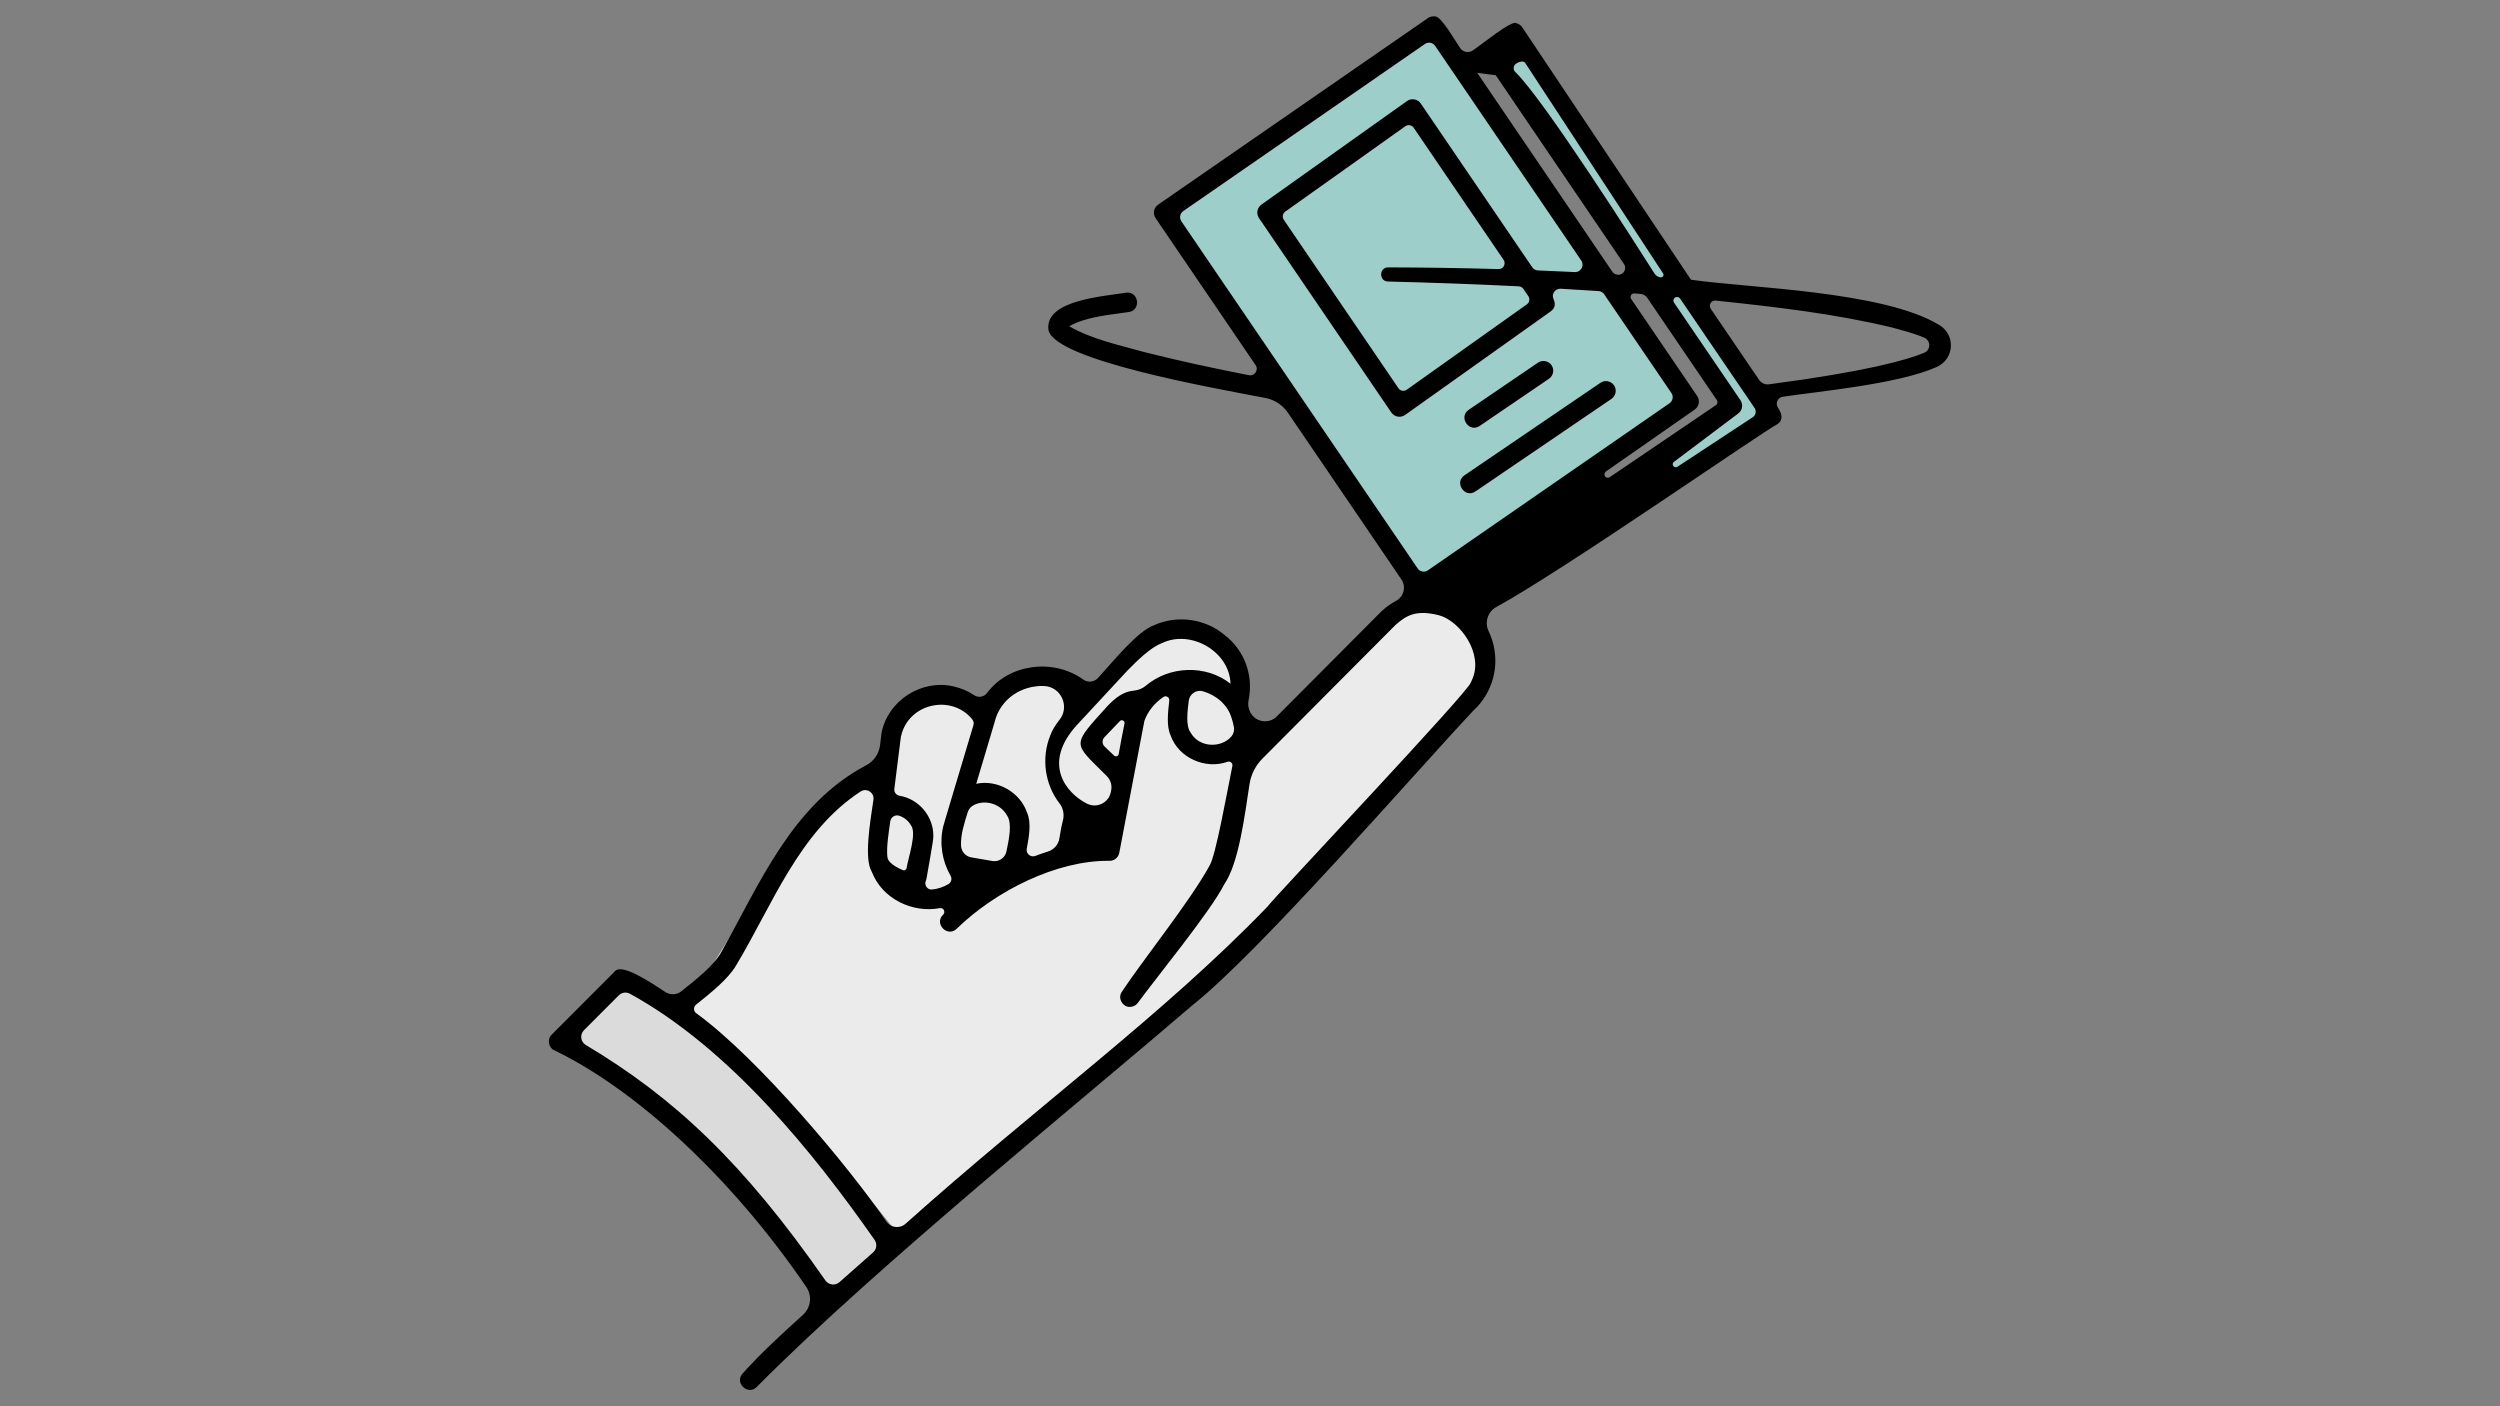
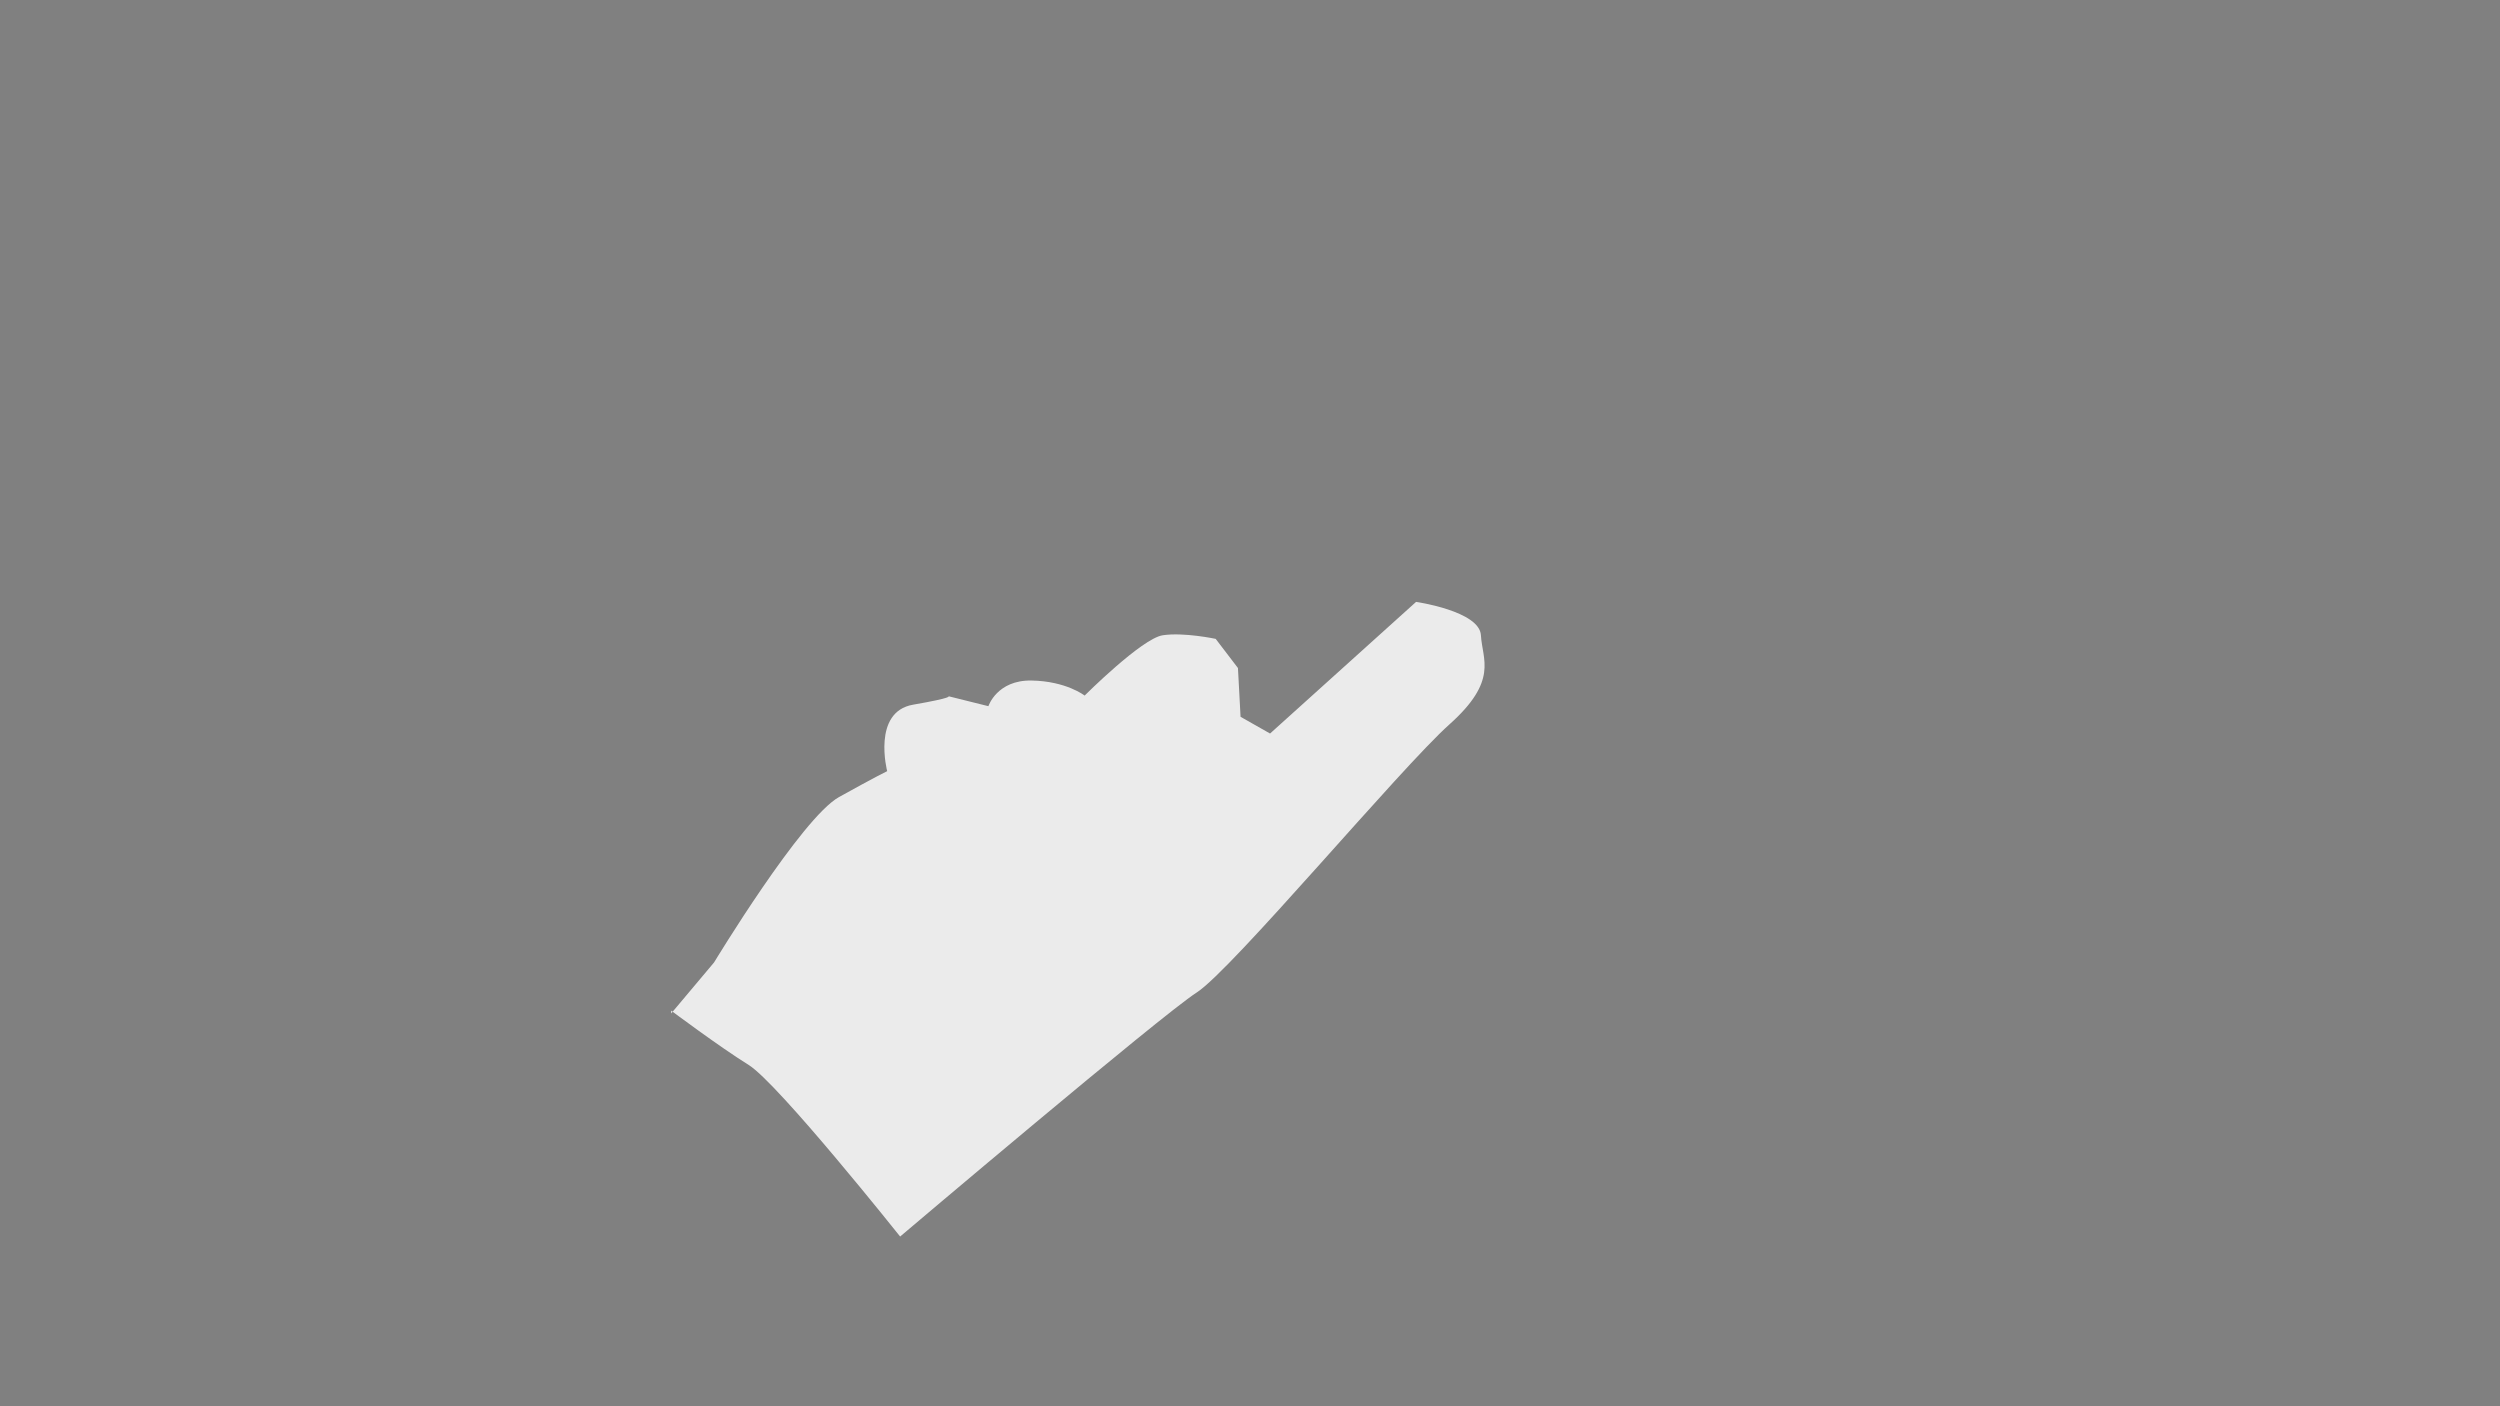
<svg xmlns="http://www.w3.org/2000/svg" version="1.1" id="Layer_1" x="0px" y="0px" viewBox="0 0 3840 2160" style="enable-background:new 0 0 3840 2160;" xml:space="preserve">
  <rect x="0" y="0" width="3840" height="2160" fill="#808080" stroke="none" />
  <style type="text/css">
	.st0{fill:#EBEBEB;}
	.st1{fill:#DBDBDB;}
	.st2{fill:#9ECECA;}
	.st3{fill:#FFFFFF;}
	.st4{fill:#E2FDDE;}
	.st5{fill:#FF9F7B;}
	.st6{fill:none;stroke:#000000;stroke-width:30;stroke-linecap:round;stroke-linejoin:round;stroke-miterlimit:10;}
	.st7{stroke:#000000;stroke-width:30;stroke-linecap:round;stroke-linejoin:round;stroke-miterlimit:10;}
	.st8{clip-path:url(#SVGID_00000088104668419029339980000016925746171005684615_);}
	
		.st9{clip-path:url(#SVGID_00000085213615003229947930000005590388337372008347_);fill:none;stroke:#000000;stroke-width:30;stroke-linecap:round;stroke-linejoin:round;stroke-miterlimit:10;}
	.st10{clip-path:url(#SVGID_00000136384596011367957680000004867344204057226412_);}
	
		.st11{clip-path:url(#SVGID_00000148638305041531551740000001779194165400279440_);fill:none;stroke:#000000;stroke-width:30;stroke-linecap:round;stroke-linejoin:round;stroke-miterlimit:10;}
	
		.st12{clip-path:url(#SVGID_00000031202710254895457660000016562597749128842129_);stroke:#000000;stroke-width:30;stroke-linecap:round;stroke-linejoin:round;stroke-miterlimit:10;}
	.st13{clip-path:url(#SVGID_00000137130175007815614790000010874549106074332571_);fill:#9ECECA;}
	.st14{clip-path:url(#SVGID_00000045580418800758880110000017869256418581199247_);fill:#9ECECA;}
	.st15{fill:#FF9F7B;stroke:#000000;stroke-width:30;stroke-linecap:round;stroke-linejoin:round;stroke-miterlimit:10;}
	
		.st16{clip-path:url(#SVGID_00000085236005754705182290000013004708204312969367_);fill:#E2FDDE;stroke:#000000;stroke-width:30;stroke-linecap:round;stroke-linejoin:round;stroke-miterlimit:10;}
	
		.st17{clip-path:url(#SVGID_00000177483367892591648500000006928968505085700265_);fill:none;stroke:#000000;stroke-width:30;stroke-linecap:round;stroke-linejoin:round;stroke-miterlimit:10;}
	.st18{fill:#E2FDDE;stroke:#000000;stroke-width:30;stroke-linecap:round;stroke-linejoin:round;stroke-miterlimit:10;}
	
		.st19{clip-path:url(#SVGID_00000090284751578738499350000009149815398257834895_);fill:#E2FDDE;stroke:#000000;stroke-width:30;stroke-linecap:round;stroke-linejoin:round;stroke-miterlimit:10;}
	
		.st20{clip-path:url(#SVGID_00000101814024594900334610000001547636340194638742_);fill:none;stroke:#000000;stroke-width:30;stroke-linecap:round;stroke-linejoin:round;stroke-miterlimit:10;}
	
		.st21{clip-path:url(#SVGID_00000059285198538535463890000017429159574426157209_);fill:none;stroke:#000000;stroke-width:30;stroke-linecap:round;stroke-linejoin:round;stroke-miterlimit:10;}
	.st22{fill:none;stroke:#E2FDDE;stroke-width:26.518;stroke-linecap:round;stroke-linejoin:round;stroke-miterlimit:10;}
	
		.st23{clip-path:url(#SVGID_00000060723462087398946590000009402342888136038563_);fill:none;stroke:#000000;stroke-width:30;stroke-linecap:round;stroke-linejoin:round;stroke-miterlimit:10;}
	
		.st24{clip-path:url(#SVGID_00000031199119457669957810000006722111683460403334_);fill:none;stroke:#000000;stroke-width:30;stroke-linecap:round;stroke-linejoin:round;stroke-miterlimit:10;}
	.st25{clip-path:url(#SVGID_00000049212658118583287210000010070679805159836592_);fill:#FF9F7B;}
	.st26{clip-path:url(#SVGID_00000129888652646775640660000013157929533743546014_);fill:#FF9F7B;}
	.st27{clip-path:url(#SVGID_00000132769582189318805620000003410945424044619397_);fill:#FF9F7B;}
	
		.st28{clip-path:url(#SVGID_00000093136644997501839510000010135903455888459923_);fill:none;stroke:#000000;stroke-width:30;stroke-linecap:round;stroke-linejoin:round;stroke-miterlimit:10;}
	
		.st29{clip-path:url(#SVGID_00000006702369482386381530000013696313949202107035_);fill:none;stroke:#000000;stroke-width:30;stroke-linecap:round;stroke-linejoin:round;stroke-miterlimit:10;}
	
		.st30{clip-path:url(#SVGID_00000020367927406794749310000001159211238194130830_);fill:none;stroke:#000000;stroke-width:30;stroke-linecap:round;stroke-linejoin:round;stroke-miterlimit:10;}
	
		.st31{clip-path:url(#SVGID_00000036248314405904773870000002056866336098389922_);fill:none;stroke:#000000;stroke-width:30;stroke-linecap:round;stroke-linejoin:round;stroke-miterlimit:10;}
	
		.st32{clip-path:url(#SVGID_00000037680657108383774800000016270780185462883508_);fill:none;stroke:#000000;stroke-width:30;stroke-linecap:round;stroke-linejoin:round;stroke-miterlimit:10;}
	
		.st33{clip-path:url(#SVGID_00000176723080172535677330000009248294488555266950_);fill:#FF9F7B;stroke:#000000;stroke-width:30;stroke-linecap:round;stroke-linejoin:round;stroke-miterlimit:10;}
	.st34{fill:#FFFFFF;stroke:#000000;stroke-width:30;stroke-linecap:round;stroke-linejoin:round;stroke-miterlimit:10;}
	
		.st35{clip-path:url(#SVGID_00000147197947165863743070000001664638205801933452_);fill:#E2FDDE;stroke:#000000;stroke-width:30;stroke-linecap:round;stroke-linejoin:round;stroke-miterlimit:10;}
	
		.st36{clip-path:url(#SVGID_00000163754542996522727360000006308010042367158942_);fill:none;stroke:#000000;stroke-width:30;stroke-linecap:round;stroke-linejoin:round;stroke-miterlimit:10;}
	
		.st37{clip-path:url(#SVGID_00000067948759592236163310000015518984837495008386_);fill:none;stroke:#000000;stroke-width:30;stroke-linecap:round;stroke-linejoin:round;stroke-miterlimit:10;}
	
		.st38{clip-path:url(#SVGID_00000170279287244369375820000005765139362807662986_);fill:none;stroke:#000000;stroke-width:30;stroke-linecap:round;stroke-linejoin:round;stroke-miterlimit:10;}
	
		.st39{clip-path:url(#SVGID_00000030466268361431773910000003896788608096915633_);fill:none;stroke:#000000;stroke-width:30;stroke-linecap:round;stroke-linejoin:round;stroke-miterlimit:10;}
	
		.st40{clip-path:url(#SVGID_00000155860454342731814590000000563522311474542750_);fill:none;stroke:#000000;stroke-width:30;stroke-linecap:round;stroke-linejoin:round;stroke-miterlimit:10;}
	.st41{clip-path:url(#SVGID_00000168818239851595688190000004528032207573127555_);fill:#9ECECA;}
	.st42{clip-path:url(#SVGID_00000137112006238522348490000005388529808878087062_);}
	.st43{clip-path:url(#SVGID_00000167381313504369463220000016623948821306697105_);fill:#9ECECA;}
	.st44{clip-path:url(#SVGID_00000149363595733585105910000016340302606344256415_);}
	.st45{fill:none;}
	
		.st46{clip-path:url(#SVGID_00000100353719455987751440000006844947775925336724_);fill:none;stroke:#000000;stroke-width:30;stroke-linecap:round;stroke-linejoin:round;stroke-miterlimit:10;}
	
		.st47{clip-path:url(#SVGID_00000005965733867431882430000002667562726433266313_);fill:none;stroke:#000000;stroke-width:30;stroke-linecap:round;stroke-linejoin:round;stroke-miterlimit:10;}
	
		.st48{clip-path:url(#SVGID_00000160152062113582475970000017602192891563411093_);fill:none;stroke:#000000;stroke-width:30;stroke-linecap:round;stroke-linejoin:round;stroke-miterlimit:10;}
	
		.st49{clip-path:url(#SVGID_00000168088982201808264460000002133224811923678134_);fill:none;stroke:#000000;stroke-width:30;stroke-linecap:round;stroke-linejoin:round;stroke-miterlimit:10;}
</style>
  <g>
-     <path class="st2" d="M2298.3,94.5L2657.5,622l-399.6,281.5c0,0,29.2,18.8,30.4,21c1.2,2.2,433.7-281,433.7-281l-384.4-578   L2298.3,94.5z" />
-     <path class="st2" d="M2205.2,44.6c-4.7,1-420,288.4-420,288.4l397.9,570.5l407.1-287.9L2205.2,44.6z" />
-     <path class="st1" d="M958.2,1507.2c153.6,83.5,415.5,400.2,415.5,400.2l-106.9,97.6c0,0-137.4-262.8-396.3-404.2L958.2,1507.2z" />
    <path class="st0" d="M1030.9,1556.7l65.9-78.4c0,0,134.5-222.1,191.9-254c57.4-31.9,74-39.8,74-39.8s-23.6-91.1,39.8-102.1   c63.4-11,54.3-13,54.3-13l61.4,15.3c0,0,13.1-40.4,66.4-39.4c53.3,1,81.4,23.1,81.4,23.1s87.6-87.5,119.8-92.6   c32.2-5,81.5,5.5,81.5,5.5l34.2,44.8l4,74.9l45.3,25.7l224.3-202.2c0,0,97.6,14.1,99.6,51.3s27.2,69.4-48.3,136.8   c-75.5,67.4-334,377.1-388.3,411.9c-54.3,34.8-455.5,374.8-455.5,374.8S1195.3,1664,1150,1635.8c-45.3-28.2-119.1-83.5-119.1-83.5   V1556.7z" />
-     <path d="M2272.7,654.3l106.5-72.5c6.8-4.7,8.6-14,4-20.8c-4.7-6.8-14-8.6-20.8-4l-106.5,72.5   C2239.7,640.5,2256.4,665.2,2272.7,654.3z M2266.2,754.9l209-142.2c6.8-4.7,8.6-14,4-20.8c-4.7-6.8-14-8.6-20.8-4l-209,142.2   C2233.2,741.1,2249.9,765.9,2266.2,754.9z M2979.2,499.5c-86.3-53.1-297.8-57.2-381.9-69.9L2338.1,41.8c-2.3-3.3-5.7-5.5-9.6-6.3   c-7.4-4.2-51.3,31.9-66.5,42.1c-2.8,1.9-6.1,2.6-9.4,2.2v0c-4-0.5-7.6-2.7-9.9-6.1c-9.5-14.2-29.4-48.7-38-48.4   c-3.9-0.7-8,0.1-11.3,2.4c0,0-414.5,286.6-414.5,286.6c-6.8,4.7-8.5,14-3.9,20.8l153.6,225.7c5.1,7.4-1.4,17.3-10.3,15.5   c-51.2-10-108.8-22.3-160.2-35.4c-40.4-11.3-80.6-19.6-115.8-39.8c26-14.4,57.9-17,91.3-21.8c19.4-2.4,15.9-32-3.6-29.8v0   c-34.1,5.7-126.5,11.2-119.5,57.8c11,45.9,249.6,88,333.3,104c14,2.7,26.3,10.8,34.3,22.5c35,51.5,135.4,198.6,174.5,256.3   c7.6,11.2,3.6,26.4-8.3,32.8c-7.8,4.1-15.1,9.3-21.9,15.6c-0.3,0.3-105.2,105.7-161.2,161.9c-13.1,13.2-35.7,8.3-42-9.2   c-0.1-0.4-0.3-0.8-0.4-1.2c-1.7-4.6-2-9.5-1-14.3c7.8-37.8-5.9-76.5-36.5-100.1l0,0c-30-25.5-73.3-31.3-108.9-15.2   c-25.5,9.4-61.6,54.4-85.9,81c-6,6.5-15.8,7.4-22.9,2.2c-45.5-32.7-114.1-24.2-147.5,20.8c-4.6,6.2-13.4,7.7-19.8,3.4   c-9.5-6.4-20.1-10.9-31.8-13.5l0,0c-48.7-11.4-100.3,21.4-110.3,70.7c-0.1,0.6-0.2,0.7-0.2,1.3l-2.3,18.6   c-1.7,13.1-9.6,24.5-21.3,30.6c-114.2,60.1-163.7,182.7-222.1,286.2c-11.3,21.3-40.3,43.7-61.7,60.8c-7.1,5.7-17.1,6.2-24.7,1.2   c-24.6-16.2-68-45.2-77.9-31.3c0,0-96.6,96.8-96.6,96.8c-7.5,7.1-4.9,20.6,4.7,24.4l0,0c120,57.8,267.6,188.9,386.4,363.2   c9.2,13.5,7.1,31.6-5,42.6c-34.4,31.3-64.1,58.2-93.3,90.8c-12.5,15.1,10.3,34.3,23,19.3l0,0c180.8-182.6,506.8-446.3,669-586   c103.2-82,338.1-353,431.1-452.3c10.9-9.9,19.2-21.9,24.8-34.7c12.4-27.8,11.4-60.1-1.6-87.1c-6.6-13.7-1.2-30.1,12.2-37.3   c99.9-54.1,413-272.2,431.1-280.4c10.4-7,6.8-16.9,1-25.8c-4.2-6.6-0.2-15.3,7.5-16.5c51.7-7.9,176.3-19,236.2-45.6   C3001.8,551.9,3004.3,514.9,2979.2,499.5z M2342.6,96.5l211.9,323.5c1.8,2.7-0.3,6.2-3.5,6c0,0-0.1,0-0.1,0   c-3.9-0.3-7.4-2.4-9.5-5.7c-23.9-37.7-170.3-267.9-213.9-309.7c-3.8-3.6-3.2-9.8,1.1-12.8v0C2332.3,95.2,2340,92.7,2342.6,96.5z    M2606.9,608.3l-101.5-149.2c-2.5-3.7,0.4-8.7,4.9-8.4c3.1,0.2,6.3,0.5,9.4,0.7c4.3,0.3,8.1,2.6,10.5,6.1l107,157.2   c1.7,2.5,1,5.8-1.4,7.5l-163.2,110.7c-1.2,0.8-2.8,1.2-4.2,0.8c-0.1,0-0.1,0-0.1,0c-4.4-1.1-5.2-7-1.5-9.6l136.3-95   C2609.8,624.4,2611.5,615.1,2606.9,608.3z M2297.4,115.5l197,290c5,7.3-0.6,17.1-9.4,16.5c-0.1,0-0.2,0-0.3,0   c-3.3-0.2-6.3-1.9-8.1-4.6L2269.1,112L2297.4,115.5z M1817.5,324.2l371.1-256.6c5.2-3.6,12.3-2.3,15.8,2.9l224.4,329.7   c5.3,7.7-0.6,18.2-9.9,17.7c-18.8-0.9-37.7-1.8-56.5-2.5c-3.6-0.1-6.9-2-8.9-4.9l-171.2-251.5c-4.5-6.8-14.5-8.7-21.1-3.8   c0,0-223.7,159.1-223.7,159.1c-6.6,4.7-8.3,13.9-3.7,20.7c0,0,203.3,298.6,203.3,298.6c2.3,3.3,5.8,5.6,9.8,6.3   c3.9,0.7,8.1-0.2,11.3-2.5c0,0,223.7-159.1,223.7-159.1c7.5-5.6,7.3-12.3,4.3-18.9c-3.5-7.8,2.5-16.4,11-15.9   c19.4,1.1,38.8,2.3,58.2,3.6c3.5,0.2,6.7,2.1,8.6,4.9l103.3,151.7c3.5,5.2,2.2,12.2-2.9,15.7l-371.1,256.6   c-5.2,3.6-12.3,2.3-15.8-2.9l-362.9-533.1C1811.1,334.7,1812.4,327.7,1817.5,324.2z M2131.8,432.4c67,1.7,134.1,4,201,7.4   c2.9,0.1,5.5,1.6,7.1,4l7.6,11.1c2.8,4.1,1.8,9.7-2.3,12.6l-184.4,131.1c-4.2,3-10,1.9-12.8-2.3l-176.1-258.7   c-2.8-4.1-1.8-9.7,2.3-12.6l184.4-131.1c4.2-3,10-1.9,12.8,2.3l138.1,202.9c4.2,6.2-0.4,14.5-7.8,14.2   c-56.5-1.6-113.1-2.5-169.6-2.6C2118.1,410.7,2117.8,432,2131.8,432.4z M1891.7,1102.8c1.6,4.6,2.7,9.4,3.6,14.2   c0.9,5-0.5,10.2-3.8,14.1c-15.9,18.5-49.1,17.2-62.1-4.9c-0.3-0.5-0.6-0.9-0.9-1.4c-7.3-10.4-4.7-31.4-2.6-48.4   c1.3-10.5,11.7-17.5,21.9-14.6C1867.9,1067.7,1885.6,1082.2,1891.7,1102.8z M1653.8,1114c2.5-2.8,73.2-78.8,78.3-84.4   c13.9-13.9,34.2-34.8,52.8-41.8c44.1-21.3,103.7,12.8,105.2,62.4c-37.6-29.7-94-27.6-130,3c-5.2,4.4-11.7,7-18.5,7.6   c-16.5,1.4-28.9,11.5-40.6,23.8l0,0c-56.4,62.5-53.1,55.1-1,107.4c5.7,5.7,8.3,13.9,6.8,21.8c-0.2,0.9-0.3,1.7-0.5,2.6   c-3.2,16.7-21.5,25.7-36.7,18C1638.1,1218.6,1599.9,1173.4,1653.8,1114z M1727.2,1111.4c-2.8,13.3-6.8,35.2-8.9,46.9   c-0.6,3.3-4.7,4.6-7.1,2.3l-14.6-14c-4-3.8-4.1-10.1-0.3-14.1l23.7-24.8h0c0,0,0.1-0.1,0.1-0.1   C1723,1104.5,1728.1,1107.2,1727.2,1111.4z M1527.5,1110c8.7-37.2,42.2-57.4,75.9-56.3c26.2,0.8,40.3,31.3,24.1,51.8   c-6.2,7.9-11.5,16.1-14.4,24.5c-13.9,34.2-8.2,74.9,14.1,103.7c5.9,7.6,7.9,17.4,5.4,26.7c-2.1,8-4,18.7-5.4,27.4   c-1.5,9.4-8.1,17.1-17.1,20c-6.6,2.1-13.1,4.3-19.8,6.9c-7.2,2.7-14.6-3.4-13.2-11c3.5-18.6,7.2-40.1,0.6-55.1   c-10.5-31.5-45.4-51.7-78.2-44.7L1527.5,1110z M1495.8,1236.6c17.4-9,40.8-1.9,50.4,15.1c0.3,0.5,0.6,0.9,0.9,1.4   c7.8,11.9,2.7,35.9-1.2,54.7c-2.1,9.9-11.6,16.4-21.6,14.7c-10.5-1.8-23.2-4-32.5-5.6c-8.6-1.5-15-8.7-15.6-17.4   c-1-17.2,5.1-35.5,10.2-51.8C1487.9,1242.8,1491.2,1238.8,1495.8,1236.6C1495.8,1236.6,1495.8,1236.6,1495.8,1236.6z    M1384.1,1130.5c11.4-50.6,77.9-64.7,109.4-25.4c1.9,2.4,2.6,5.7,1.7,8.7c-7.5,25.1-43.5,145.8-43.6,145.8c0,0-2.7,9.5-2.7,9.5   s-0.2,0.8-0.2,0.8c-6,25.5-1.5,53.1,11.4,75.3c2.6,4.4,1.1,10.2-3.3,12.8c-7.6,4.5-16.2,7.3-25,8.3c-7.1,0.8-12.5-6.5-9.8-13.1   c0.5-1.1,0.8-2.3,1.1-3.6c0.9-6.8,10.9-59,10.5-64.6c0.8-30.2-21.7-57.7-51.8-62.7l0,0c0,0-0.1,0-0.1,0c-5.1-0.9-8.6-5.5-8-10.6   l10.1-80.2C1383.9,1131.1,1384,1130.8,1384.1,1130.5z M1381.3,1253c7.5,2.5,14,7.7,17.9,14.6c0.1,0.2,0.2,0.4,0.4,0.6   c8.6,12.4-4.6,49.2-7.1,65.2c-0.4,2.3-2.5,3.8-4.8,3.4c0,0-23.1-8.4-24.6-20c-1.9-14.6,2.1-39.5,4.4-55.4   C1368.5,1254.9,1375.1,1250.9,1381.3,1253z M1267.8,1966.8c-126.1-181.4-232.7-281-368-361.7c-8.1-4.8-9.5-16-2.8-22.7l53.4-53.5   c4.5-4.6,11.6-5.6,17.2-2.5c153.3,84.1,282,244,375.8,378.1c4.2,6.1,3.2,14.4-2.3,19.2c-18,15.8-35.3,31-51.7,45.7   C1282.9,1975.1,1272.8,1973.9,1267.8,1966.8z M2260.9,1044.5c-0.5,1.2-1.1,2.5-1.7,3.7c-1.9,12.9-298.1,325.7-312.8,344.8   c-0.1,0.2-0.3,0.4-0.4,0.5c-161.1,166.6-350.4,303.3-555.1,486.2c-8.9,8-22.9,6.3-29.6-3.6c-55.6-81.6-196.5-250.8-291.9-319.8   c-4.4-3.2-4.5-9.7-0.3-13.1c21.1-17,49.5-39.2,61.7-60.6c54.7-90.6,96.4-205.4,191.2-266.9c9.2-6,21.2,1.8,19.6,12.6   c-5.4,36.2-14.4,90.1-2.8,110.3c0.1,0.2,0.3,0.5,0.4,0.7c15.7,41.2,62.5,63.6,104.3,55.6c5.8-1.1,9.4,6,5.1,10.1l0,0   c-14.2,13.5,6.3,35.2,20.6,21.8v0c60.1-58.5,153.5-105.3,234.4-104.6l0,0c7.5,0.4,14.2-4.8,15.6-12.2l38.4-201.8   c0.1-0.3,0.1-0.6,0.2-0.9c5.1-14.6,16.1-28.1,29.3-36.8c4.1-2.7,9.4,0.6,8.9,5.4c-1.9,17.5-4.6,39,1.9,53.3c0,0.1,0.1,0.2,0.1,0.3   c12.1,34.6,53.6,52.8,87.4,40.6c4.2-1.5,8.5,2.2,7.5,6.6c-7.8,37.8-25.7,139.3-35.2,153.2c-29.1,53.5-100.6,142.3-135,194.1   c-6,9.5,1.7,23.1,13,22.6c4.6,0,9.1-2.2,11.8-5.9c27.4-37.6,112-140.9,132.6-181.8c0.1-0.2,0.2-0.4,0.3-0.6   c22.5-32.3,31.4-105.7,38.9-154.1c2.3-14.7,9.2-28.3,19.6-38.8l204.3-205.2c0.1-0.1,0.2-0.2,0.3-0.3c17.8-15.8,32.7-23.2,66.2-15   C2243.2,953.5,2279.6,1005.2,2260.9,1044.5z M2576.1,717.1c-0.1,0.1-0.2,0.1-0.4,0.2c-5.1,2.2-8.9-4.9-4.4-8l98.1-73.8   c6.8-4.7,8.6-14,3.9-20.8l-102-149.9c-2.6-3.9,0.4-9,5.1-8.6l0,0c1.7,0.2,3.3,1.1,4.3,2.5c14.7,21.6,91.7,134.7,114.3,167.9   c3.2,4.7,1.9,11.2-2.8,14.3l-115.3,75.8C2576.6,716.8,2576.4,717,2576.1,717.1z M2702,583.5l-74.3-109.2   c-3.9-5.7,0.7-13.3,7.5-12.6c91.1,9.6,182.6,20,271.7,41.5c16.2,4.6,33.4,8.7,49,15.6c10.1,4.5,9.8,18.9-0.4,23.1   c-26.5,11-87.9,28.6-238.3,48.4C2711.3,591.1,2705.4,588.5,2702,583.5z M1610.1,501.2C1610.1,501.2,1610.1,501.2,1610.1,501.2   L1610.1,501.2z M1524.6,1203.6C1524.6,1203.6,1524.6,1203.6,1524.6,1203.6L1524.6,1203.6z" />
  </g>
</svg>